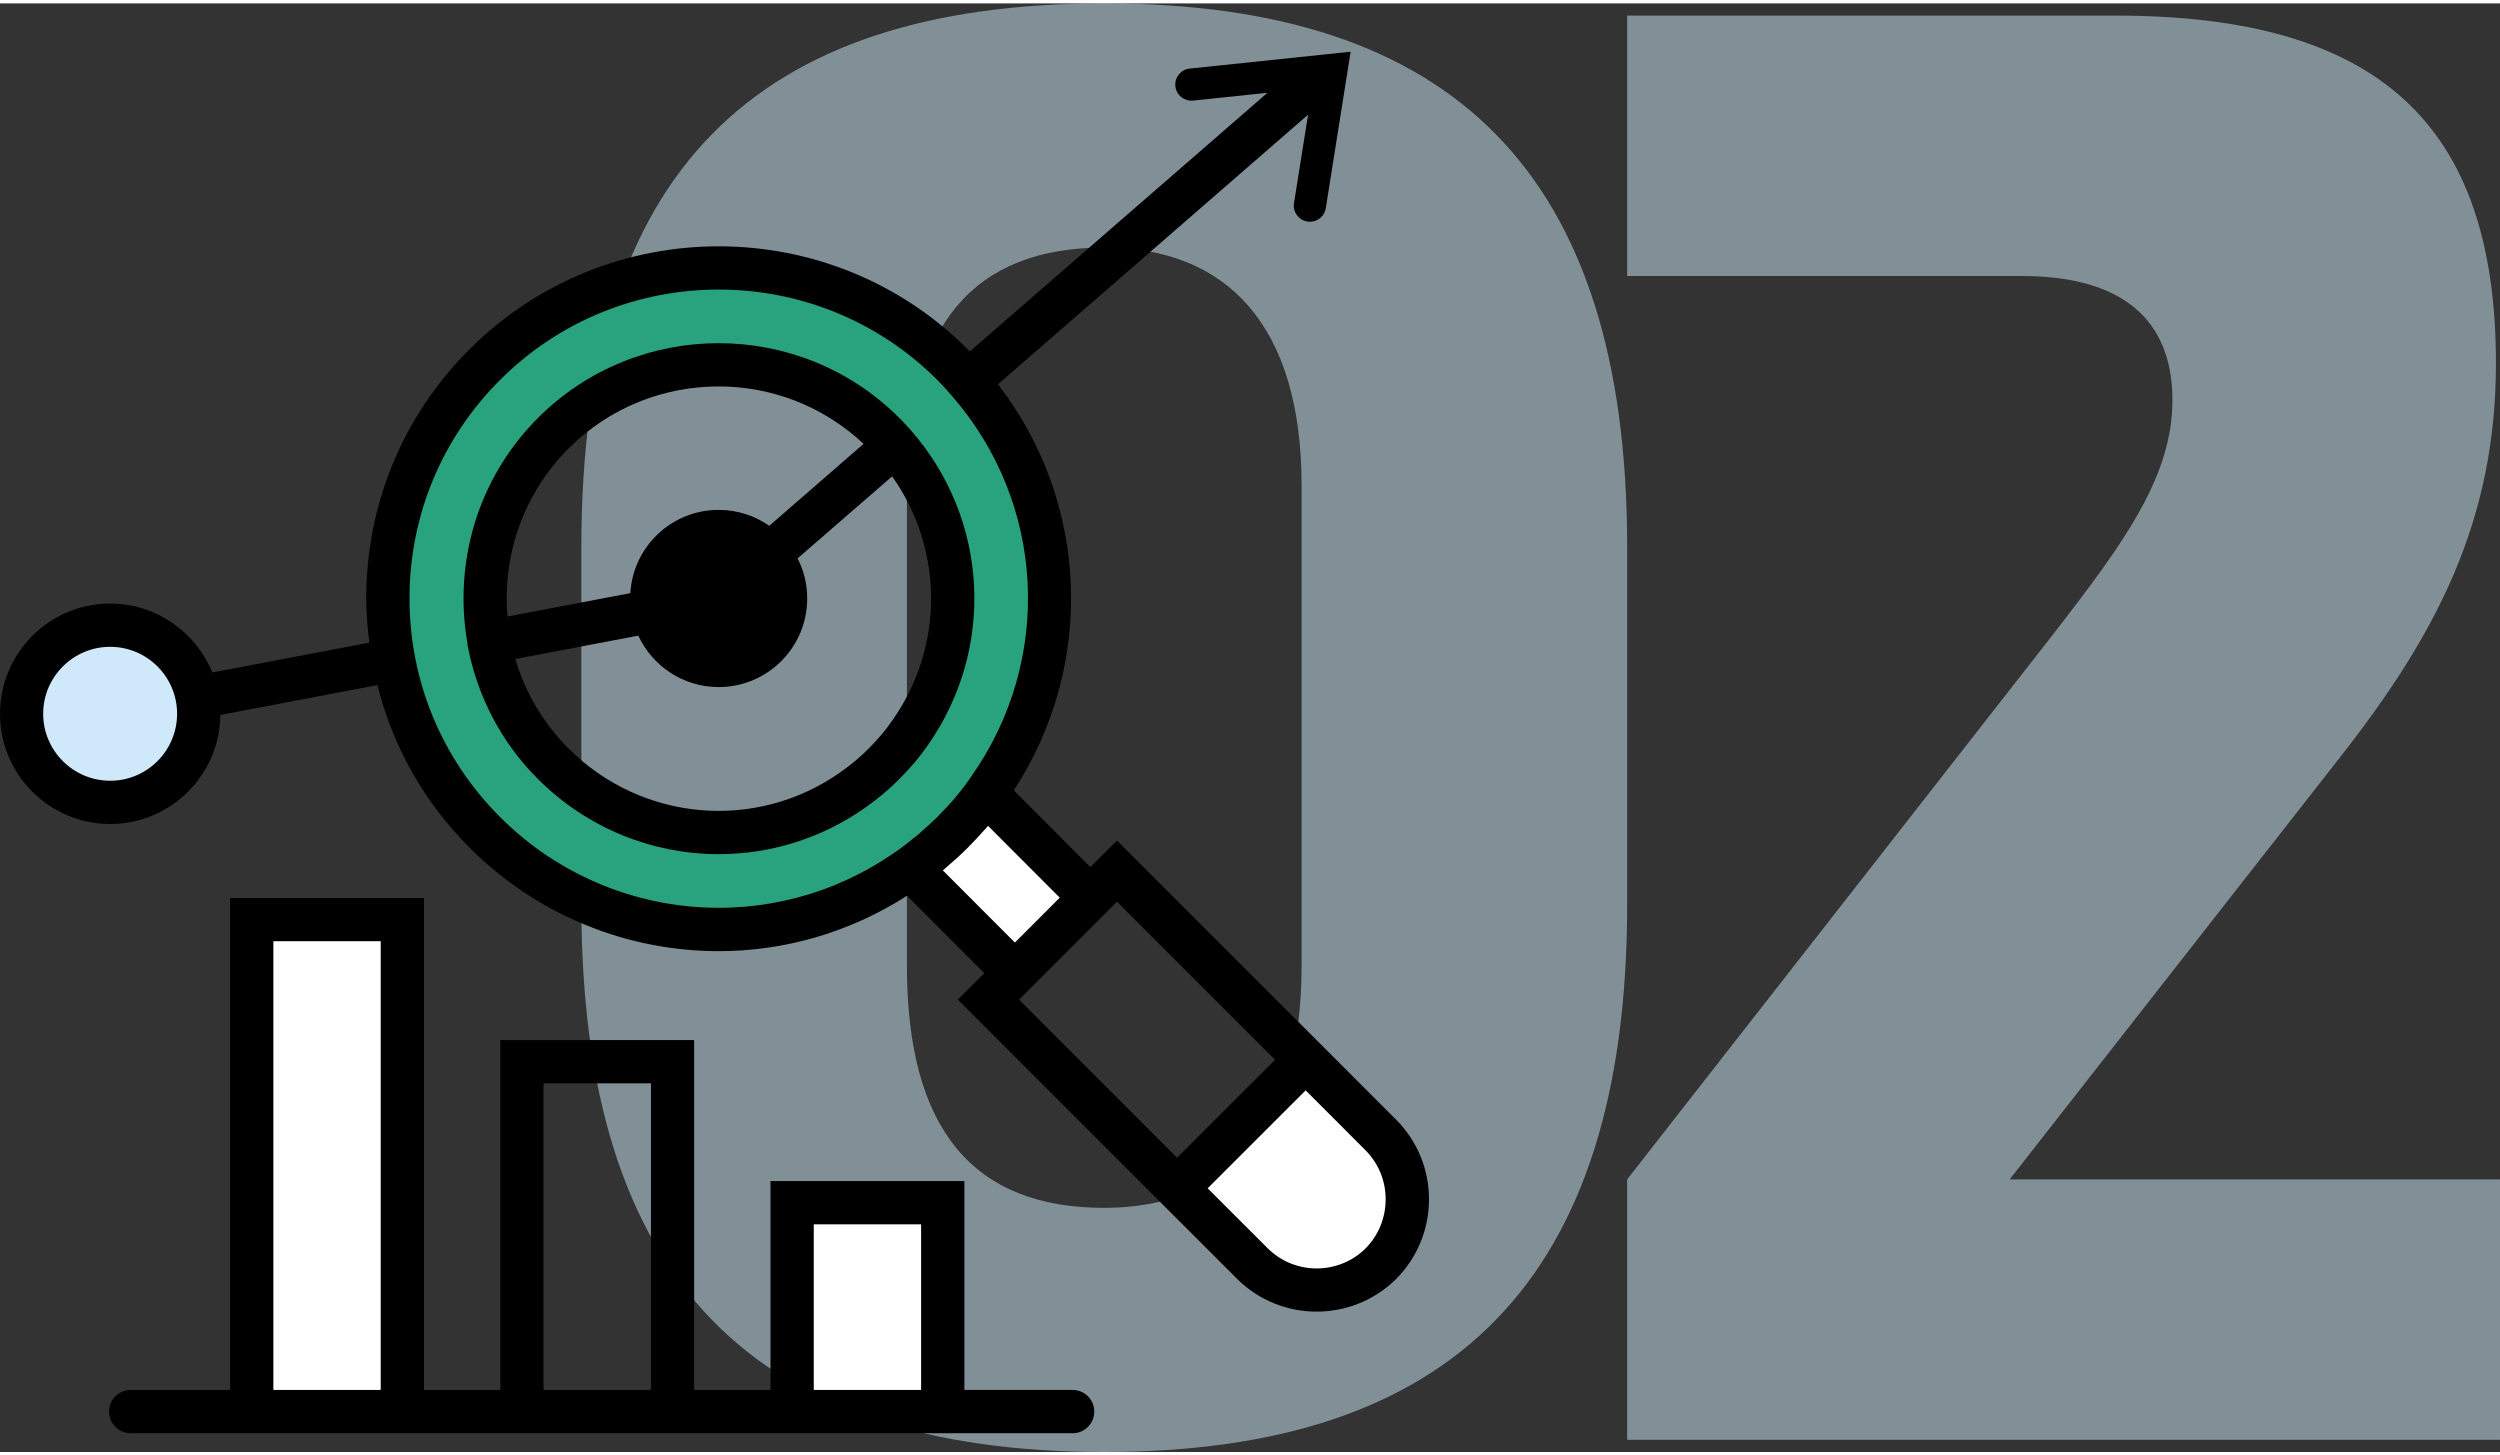
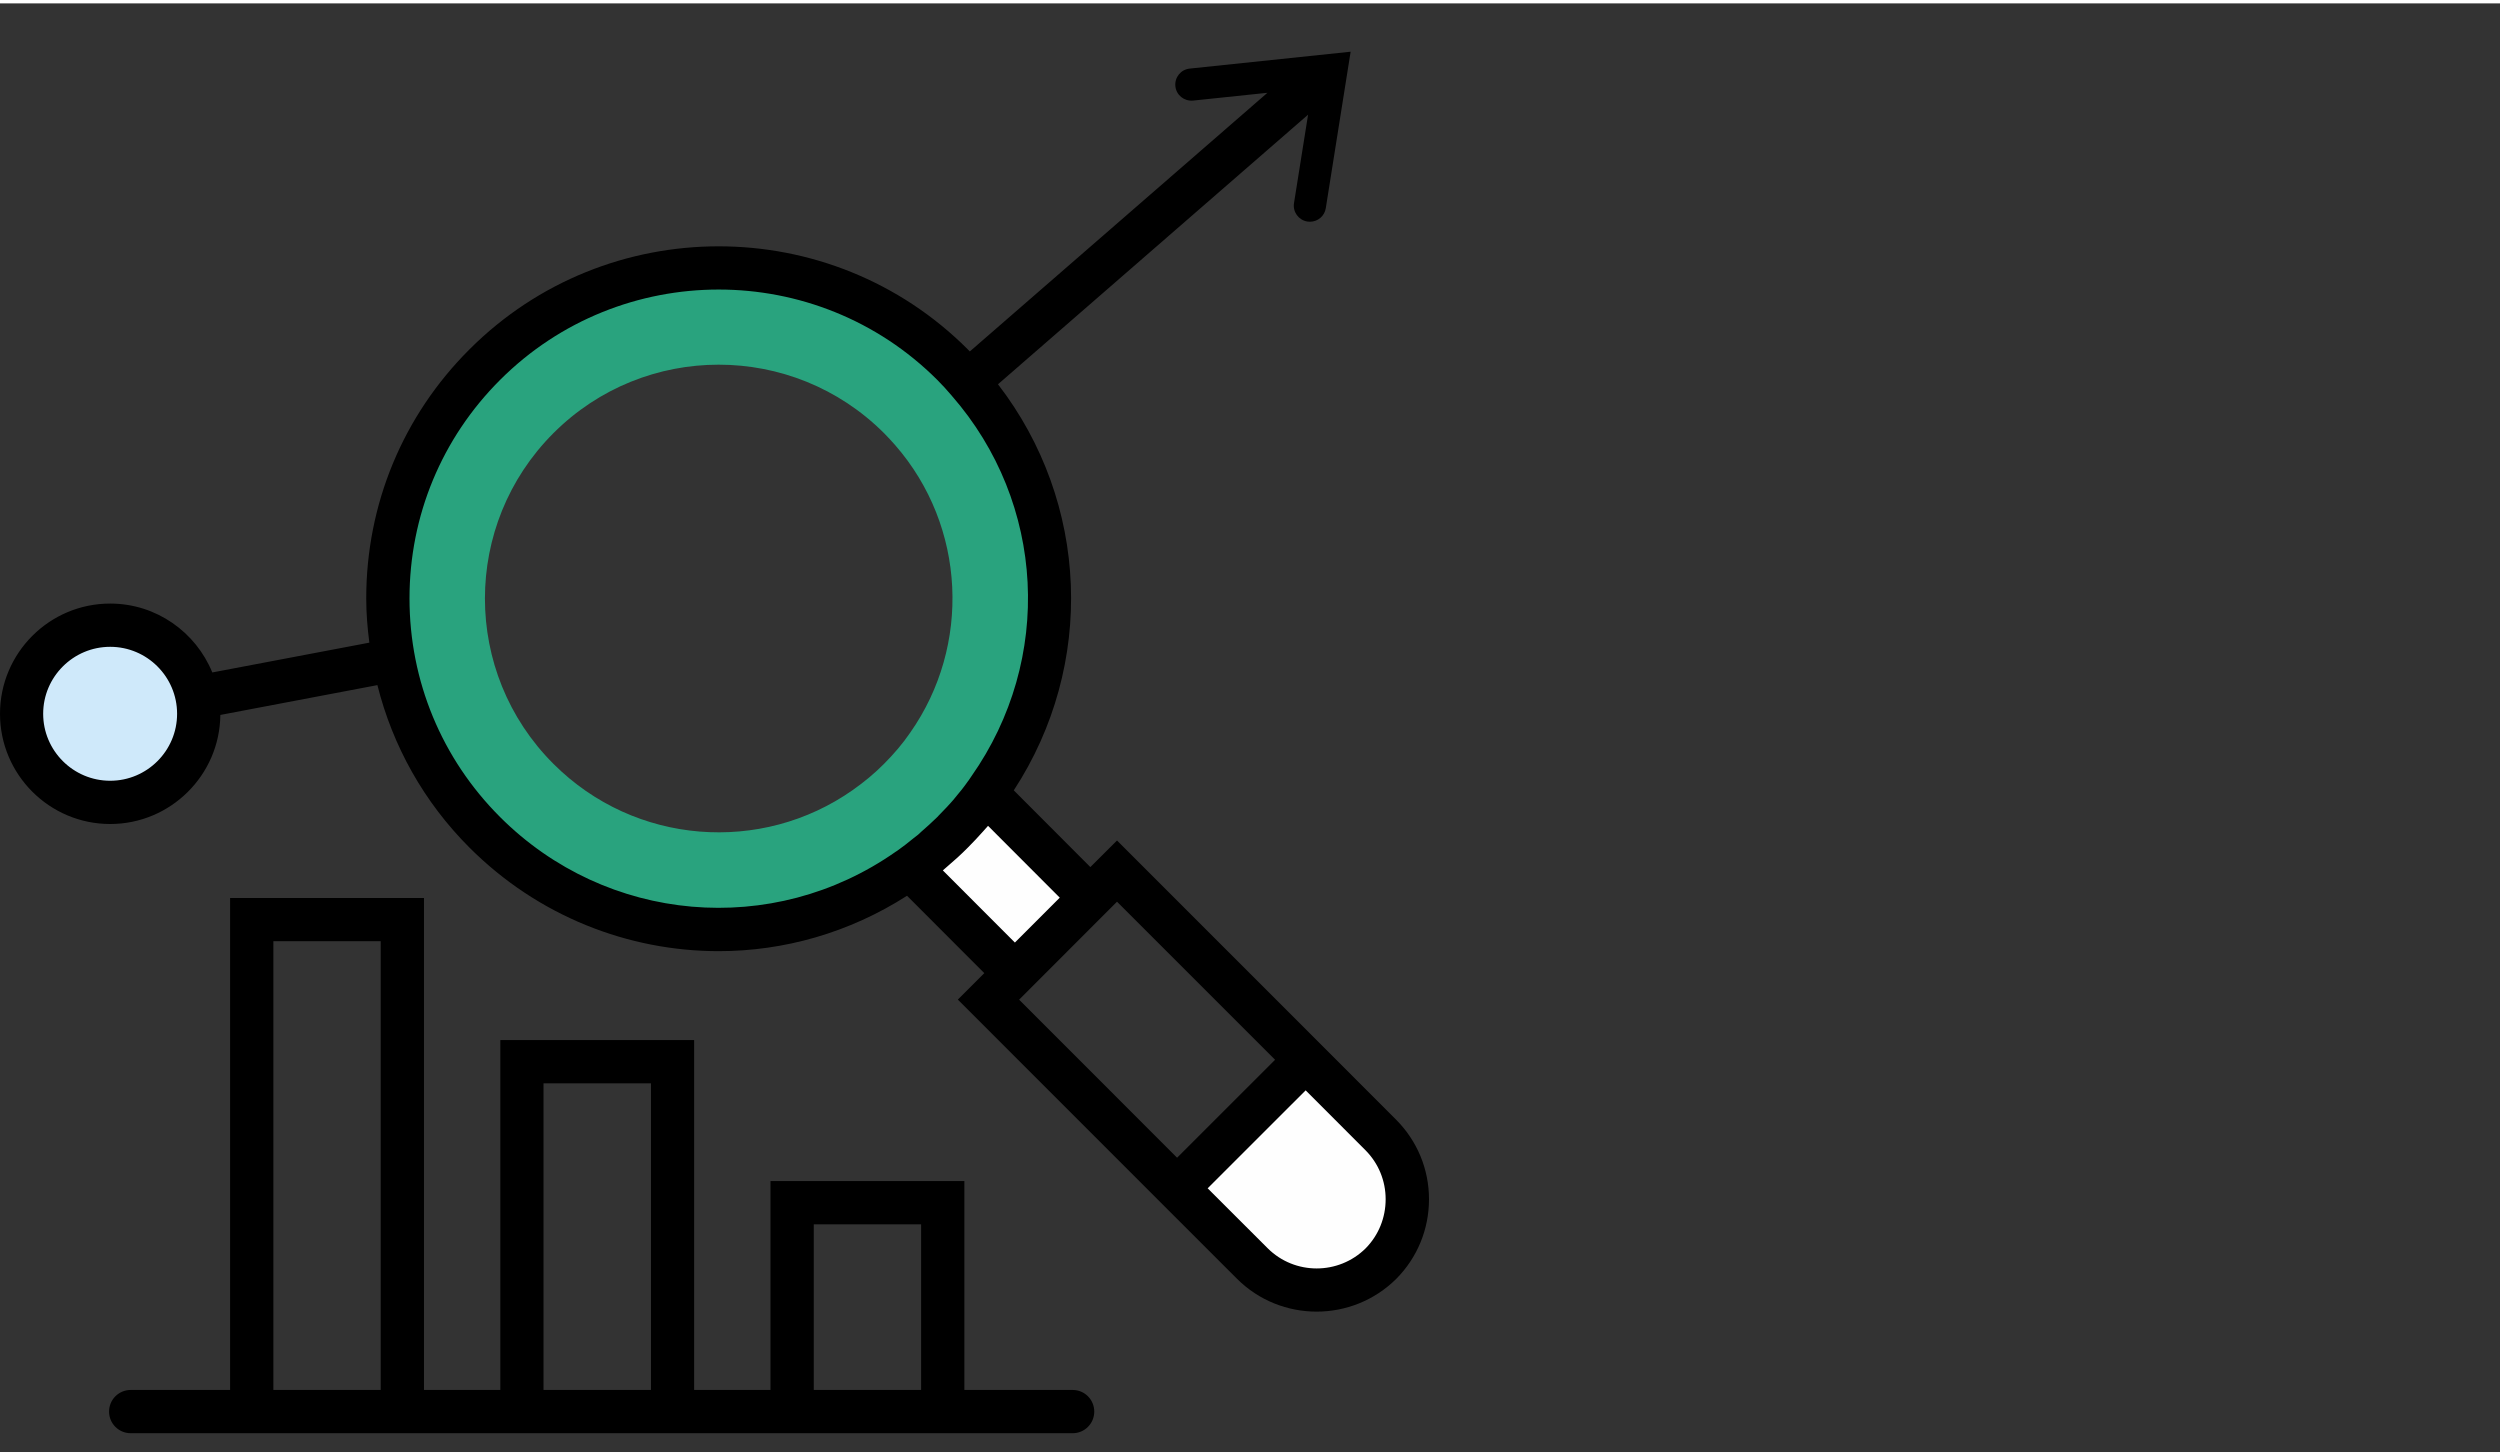
<svg xmlns="http://www.w3.org/2000/svg" xml:space="preserve" width="213px" height="124px" version="1.1" style="shape-rendering:geometricPrecision; text-rendering:geometricPrecision; image-rendering:optimizeQuality; fill-rule:evenodd; clip-rule:evenodd" viewBox="0 0 251.126 145.514">
  <rect x="0" y="0" width="251.126" height="145.514" fill="#333333" stroke="none" />
  <defs>
    <style type="text/css">
   
    .fil1 {fill:#FEFEFE;fill-rule:nonzero}
    .fil3 {fill:#CFE9FA;fill-rule:nonzero}
    .fil4 {fill:black;fill-rule:nonzero}
    .fil2 {fill:#29A37E;fill-rule:nonzero}
    .fil0 {fill:#CFEDFA;fill-rule:nonzero;fill-opacity:0.502}
   
  </style>
  </defs>
  <g id="Layer_x0020_1">
-     <path class="fil0" d="M110.923 0c-35.152,0 -52.524,16.963 -52.524,54.568l0 35.97c0,37.809 17.372,54.976 52.524,54.976 34.948,0 52.524,-17.167 52.524,-54.976l0 -35.97c0,-37.605 -17.576,-54.568 -52.524,-54.568zm-19.824 48.436c0,-16.145 6.744,-23.911 19.824,-23.911 12.263,0 19.824,7.766 19.824,23.911l0 48.233c0,16.554 -7.561,24.32 -19.824,24.32 -13.08,0 -19.824,-7.766 -19.824,-24.32l0 -48.233zm110.773 69.692l33.109 -42.305c9.81,-12.467 15.736,-23.912 15.736,-39.649 0,-24.116 -11.853,-34.948 -38.217,-34.948l-49.05 0 0 26.16 39.649 0c10.218,0 15.123,4.496 15.123,12.467 0,7.562 -4.7,14.102 -11.649,23.094l-43.123 55.181 0 26.16 87.676 0 0 -26.16 -49.254 0z" />
    <path class="fil1" d="M109.536 89.836l-7.59 7.582 -10.531 -10.555c1.516,-1.05 2.91,-2.242 4.265,-3.595 1.253,-1.245 2.385,-2.544 3.365,-3.933l10.491 10.501z" />
    <path class="fil1" d="M141.361 120.123c0,2.343 -0.889,4.687 -2.648,6.465 -3.547,3.538 -9.348,3.538 -12.906,0l-7.569 -7.563 12.916 -12.911 7.559 7.562c1.759,1.778 2.648,4.121 2.648,6.447z" />
    <path class="fil2" d="M91.435 73.247c-0.758,1.115 -1.648,2.149 -2.628,3.135 -0.99,1.002 -2.041,1.858 -3.143,2.634 -9.157,6.448 -21.891,5.558 -30.077,-2.634 -9.167,-9.163 -9.167,-24.029 0,-33.208 9.166,-9.178 24.043,-9.178 33.22,0 0.384,0.389 0.758,0.792 1.112,1.196 7.135,8.177 7.64,20.151 1.516,28.877zm5.821 -35.259c-0.485,-0.582 -1.02,-1.148 -1.566,-1.697 -12.977,-12.976 -34.019,-12.976 -46.996,0 -12.977,12.96 -12.977,33.999 0,46.974 11.592,11.587 29.592,12.831 42.549,3.717 0.051,-0.032 0.111,-0.081 0.172,-0.113 1.516,-1.05 2.91,-2.246 4.275,-3.604 1.243,-1.244 2.385,-2.536 3.355,-3.926 0.131,-0.178 0.243,-0.339 0.364,-0.517 8.672,-12.347 7.964,-29.248 -2.153,-40.834z" />
-     <path class="fil3" d="M19.961 71.359c0,-4.915 -3.982,-8.899 -8.894,-8.899 -4.922,0 -8.904,3.984 -8.904,8.899 0,4.915 3.982,8.899 8.904,8.899 4.912,0 8.894,-3.984 8.894,-8.899z" />
-     <polygon class="fil1" points="25.287,141.454 40.416,141.454 40.416,92.033 25.287,92.033 " />
-     <polygon class="fil1" points="79.57,141.454 94.699,141.454 94.699,120.47 79.57,120.47 " />
+     <path class="fil3" d="M19.961 71.359c0,-4.915 -3.982,-8.899 -8.894,-8.899 -4.922,0 -8.904,3.984 -8.904,8.899 0,4.915 3.982,8.899 8.904,8.899 4.912,0 8.894,-3.984 8.894,-8.899" />
    <path class="fil4" d="M92.526 139.281l-10.783 0 0 -16.638 10.783 0 0 16.638zm-27.136 0l-10.794 0 0 -30.801 10.794 0 0 30.801zm-27.147 0l-10.783 0 0 -45.075 10.783 0 0 45.075zm69.514 0l-10.885 0 0 -20.983 -19.475 0 0 20.983 -7.671 0 0 -35.145 -19.466 0 0 35.145 -7.671 0 0 -49.42 -19.475 0 0 49.42 -9.985 0c-1.203,0 -2.173,0.974 -2.173,2.173 0,1.199 0.97,2.172 2.173,2.172l94.628 0c1.193,0 2.163,-0.973 2.163,-2.172 0,-1.199 -0.97,-2.173 -2.163,-2.173z" />
    <path class="fil4" d="M137.188 125.047c-2.719,2.703 -7.136,2.704 -9.844,0.005l-6.034 -6.027 9.844 -9.84 6.013 6.02c1.304,1.314 2.022,3.062 2.022,4.918 0,1.868 -0.718,3.621 -2.001,4.924zm-18.95 -9.094l-15.868 -15.878 9.834 -9.84 15.878 15.879 -9.844 9.839zm-23.529 -28.862c0.061,-0.052 0.122,-0.108 0.182,-0.16 0.081,-0.069 0.162,-0.142 0.243,-0.212 0.707,-0.598 1.405,-1.228 2.082,-1.914 0.556,-0.555 1.061,-1.1 1.546,-1.643 0.162,-0.182 0.334,-0.365 0.485,-0.545 0,-0.002 0,-0.003 0,-0.005l7.206 7.217 -4.507 4.51 -7.237 -7.248zm-0.555 -5.362c-0.546,0.536 -1.082,1.019 -1.628,1.491 -0.101,0.092 -0.202,0.202 -0.313,0.291 -0.142,0.121 -0.293,0.219 -0.435,0.337 -0.525,0.428 -1.05,0.85 -1.596,1.231l-0.132 0.089c-0.02,0.015 -0.04,0.023 -0.06,0.037 -12.351,8.682 -29.067,7.219 -39.76,-3.476 -5.862,-5.866 -9.096,-13.664 -9.096,-21.958 0,-8.294 3.234,-16.087 9.096,-21.947 6.054,-6.054 14.008,-9.081 21.962,-9.081 7.944,0 15.908,3.028 21.962,9.083 0.495,0.501 0.98,1.019 1.424,1.551l0.031 0.033c0,0 0,0.001 0,0.002 0,0 0,0.001 0,0.001l0 0.001c9.409,10.771 10.238,26.462 1.96,38.236 -0.09,0.14 -0.181,0.268 -0.303,0.445 0,0.002 0,0.003 -0.01,0.005 -0.414,0.593 -0.879,1.184 -1.395,1.782 0,0.007 -0.01,0.015 -0.01,0.022 -0.475,0.559 -1.02,1.125 -1.586,1.703 -0.041,0.041 -0.081,0.081 -0.111,0.122zm-83.087 -3.643c-3.709,0 -6.731,-3.018 -6.731,-6.727 0,-3.71 3.022,-6.727 6.731,-6.727 3.709,0 6.721,3.017 6.721,6.727 0,3.709 -3.012,6.727 -6.721,6.727zm129.183 34.055l-6.024 -6.027 0 0 -22.022 -22.027 -2.678 2.671 -7.692 -7.708c8.237,-12.612 7.57,-28.919 -1.586,-40.791l31.148 -27.08 -1.414 8.884c-0.142,0.882 0.464,1.71 1.343,1.85 0.092,0.014 0.172,0.02 0.253,0.02 0.789,0 1.476,-0.566 1.597,-1.362l2.496 -15.718 -16.17 1.696c-0.889,0.092 -1.526,0.887 -1.435,1.776 0.091,0.886 0.879,1.52 1.779,1.438l7.468 -0.783 -29.895 25.982c-0.071,-0.071 -0.121,-0.136 -0.202,-0.208 -13.796,-13.803 -36.263,-13.802 -50.058,-0.001 -6.691,6.677 -10.37,15.563 -10.37,25.018 0,1.499 0.121,2.976 0.314,4.442l-15.777 2.994c-1.657,-4.052 -5.629,-6.92 -10.258,-6.92 -6.104,0 -11.067,4.968 -11.067,11.072 0,6.104 4.963,11.072 11.067,11.072 6.064,0 11.006,-4.906 11.067,-10.956l15.776 -2.996c1.536,6.118 4.669,11.742 9.248,16.321 6.872,6.877 15.938,10.406 25.044,10.404 6.549,-0.001 13.108,-1.85 18.909,-5.565l7.762 7.773 -2.658 2.658 22.023 22.027 0 -0.001 6.033 6.031c2.203,2.191 5.094,3.286 7.985,3.286 2.89,0 5.791,-1.098 8.004,-3.297 2.112,-2.133 3.284,-4.973 3.284,-7.993 0,-3.008 -1.172,-5.841 -3.294,-7.982z" />
-     <path class="fil4" d="M89.656 71.999l-0.02 0.025c-0.637,0.942 -1.415,1.864 -2.385,2.834 -0.819,0.831 -1.749,1.611 -2.84,2.38 -8.47,5.962 -19.951,4.956 -27.298,-2.392 -2.598,-2.594 -4.377,-5.696 -5.347,-8.99l12.351 -2.346c1.415,3.047 4.497,5.165 8.075,5.165 4.912,0 8.893,-3.984 8.893,-8.899 0,-1.45 -0.343,-2.814 -0.97,-4.023l9.5 -8.246c5.155,7.274 5.266,17.05 0.041,24.492zm-32.543 -27.29c4.153,-4.157 9.611,-6.234 15.079,-6.234 5.245,0 10.47,1.936 14.553,5.768l-9.469 8.233c-1.446,-1.006 -3.194,-1.599 -5.084,-1.599 -4.74,0 -8.601,3.7 -8.874,8.365l-12.34 2.343c-0.515,-6.041 1.526,-12.259 6.135,-16.876zm34.443 -1.758c0,-0.002 0,-0.005 0,-0.006 0,-0.001 -0.01,-0.002 -0.01,-0.003 0,-0.003 0,-0.006 0,-0.009 -0.384,-0.436 -0.788,-0.875 -1.213,-1.294 -10.005,-10.008 -26.287,-10.009 -36.293,0 -6.145,6.152 -8.489,14.667 -7.084,22.638 0,0.092 0.01,0.184 0.02,0.276 0.01,0.024 0.02,0.041 0.02,0.066 0.94,4.876 3.274,9.532 7.044,13.297 4.983,4.985 11.552,7.544 18.162,7.544 5.114,0 10.258,-1.536 14.715,-4.673 1.304,-0.921 2.436,-1.865 3.416,-2.871 1.152,-1.146 2.092,-2.27 2.891,-3.434 6.771,-9.673 6.094,-22.631 -1.668,-31.531z" />
  </g>
</svg>